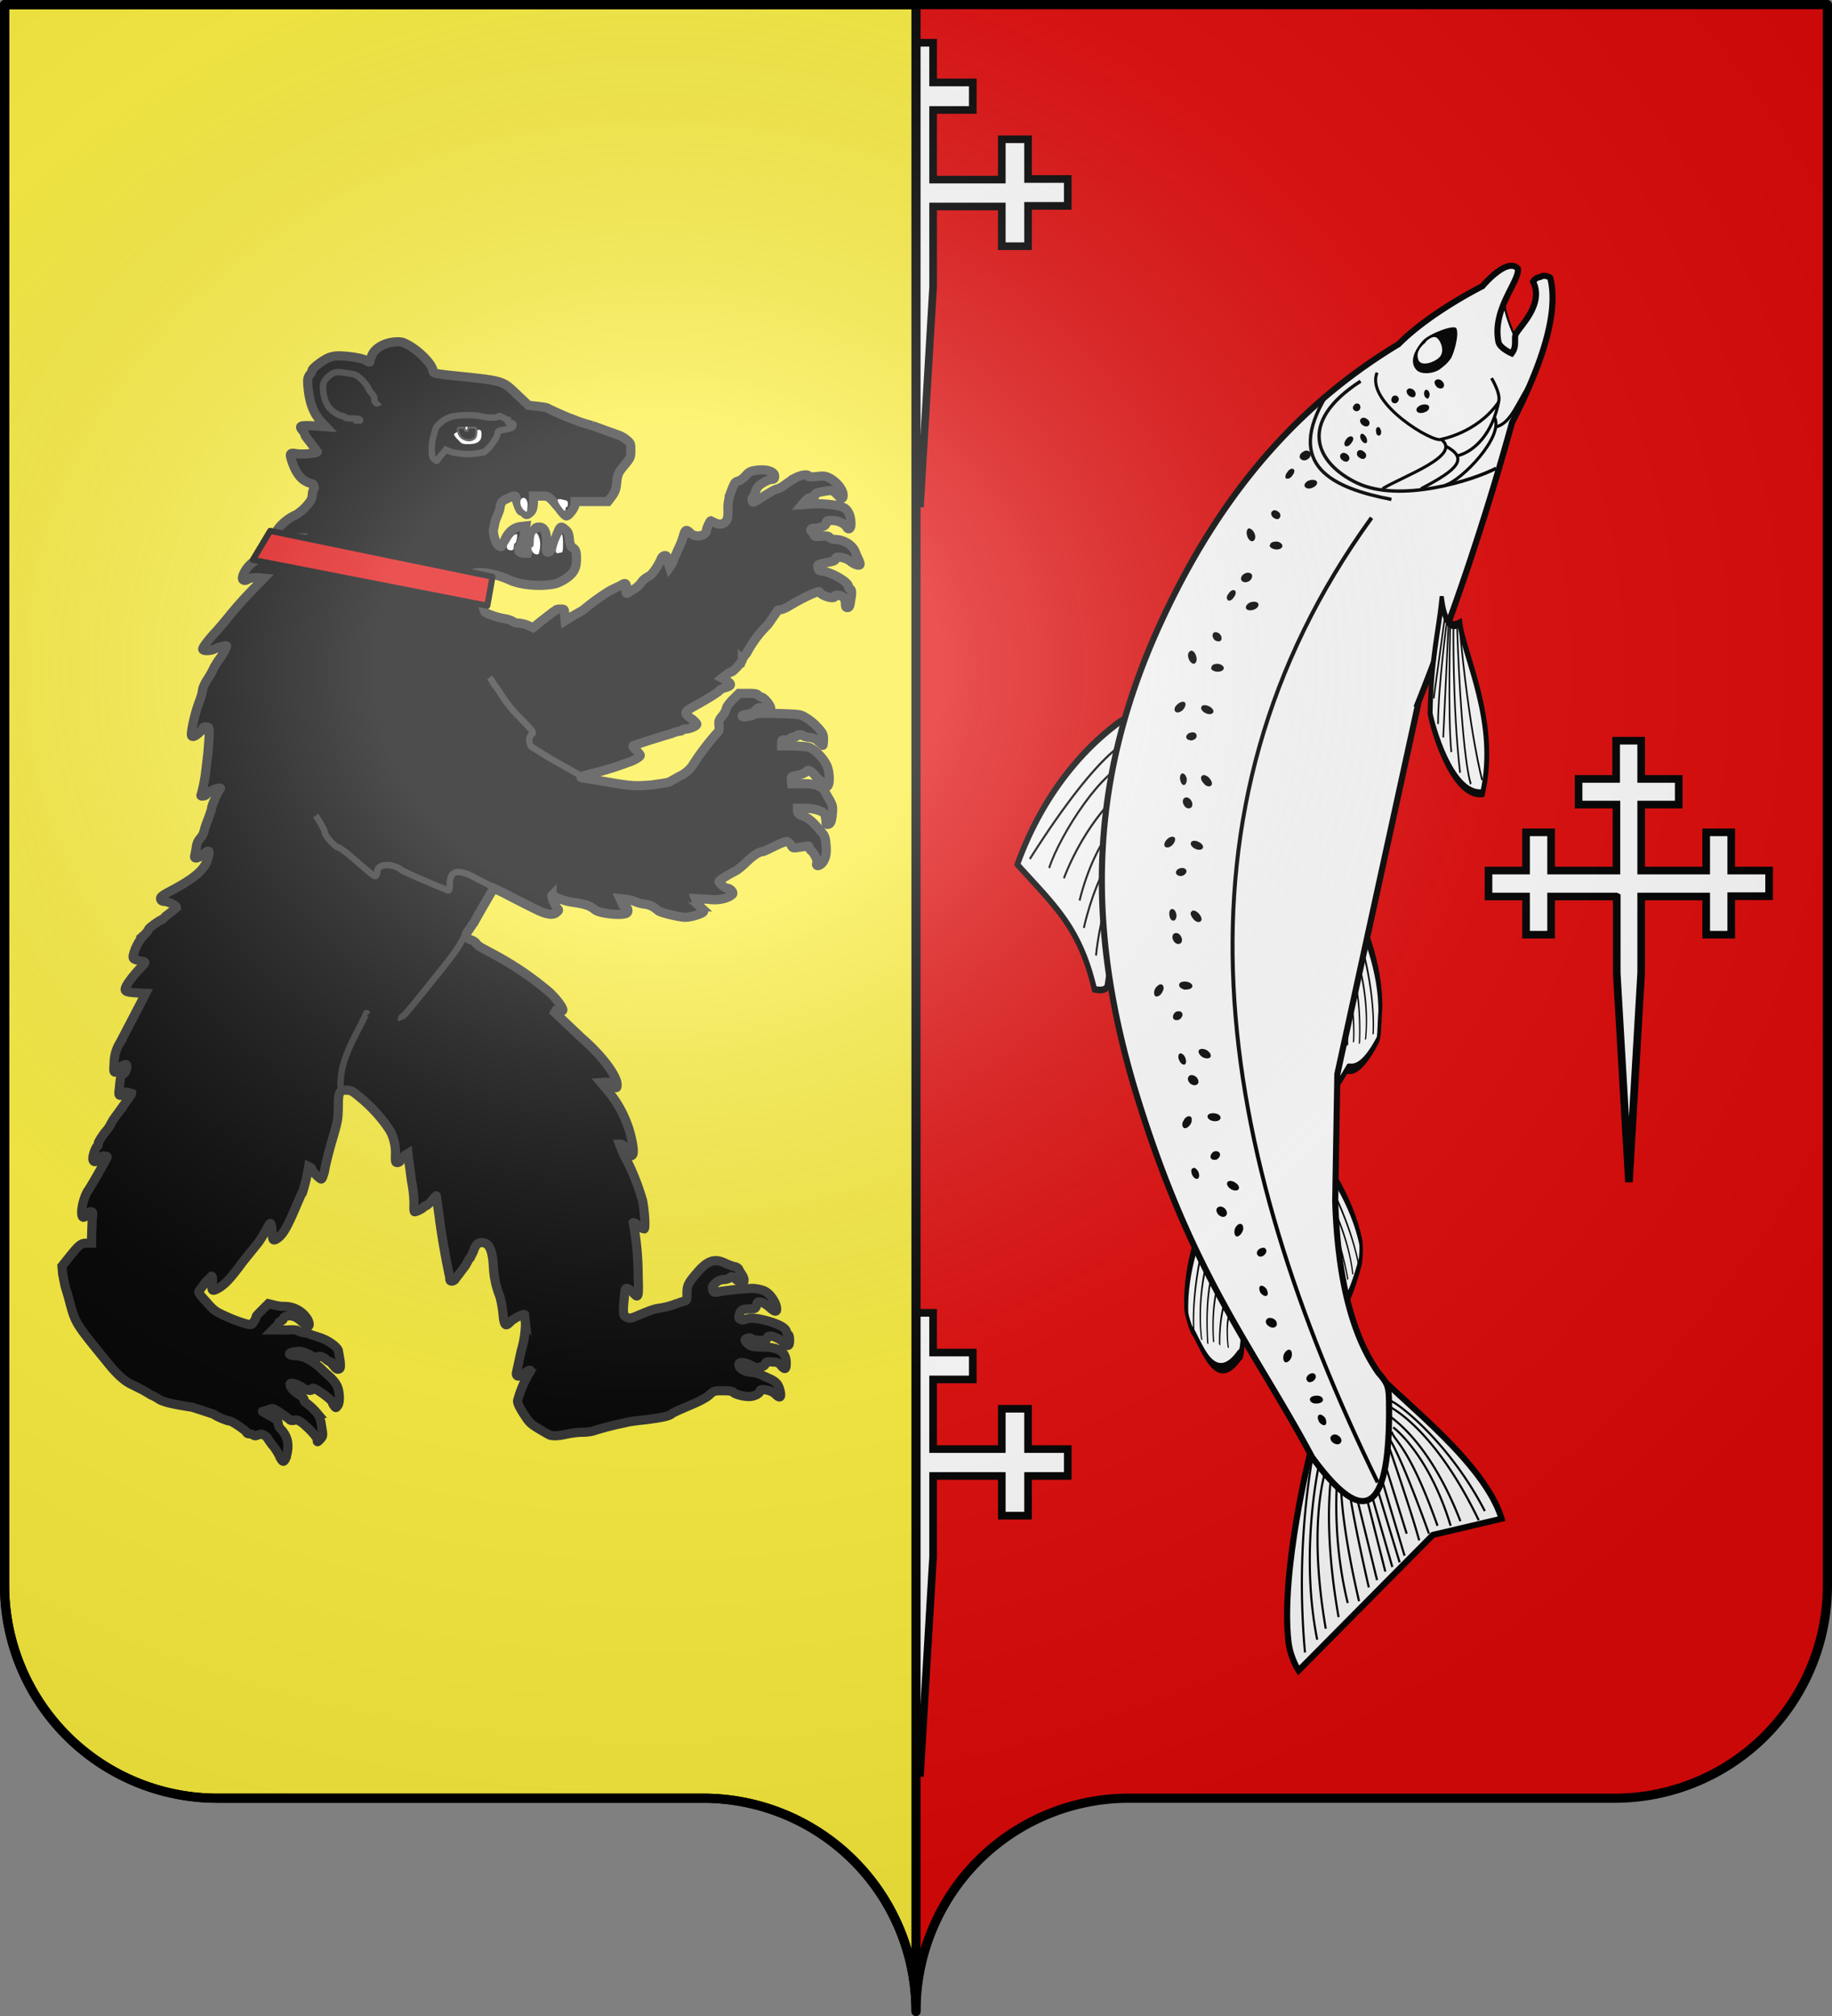
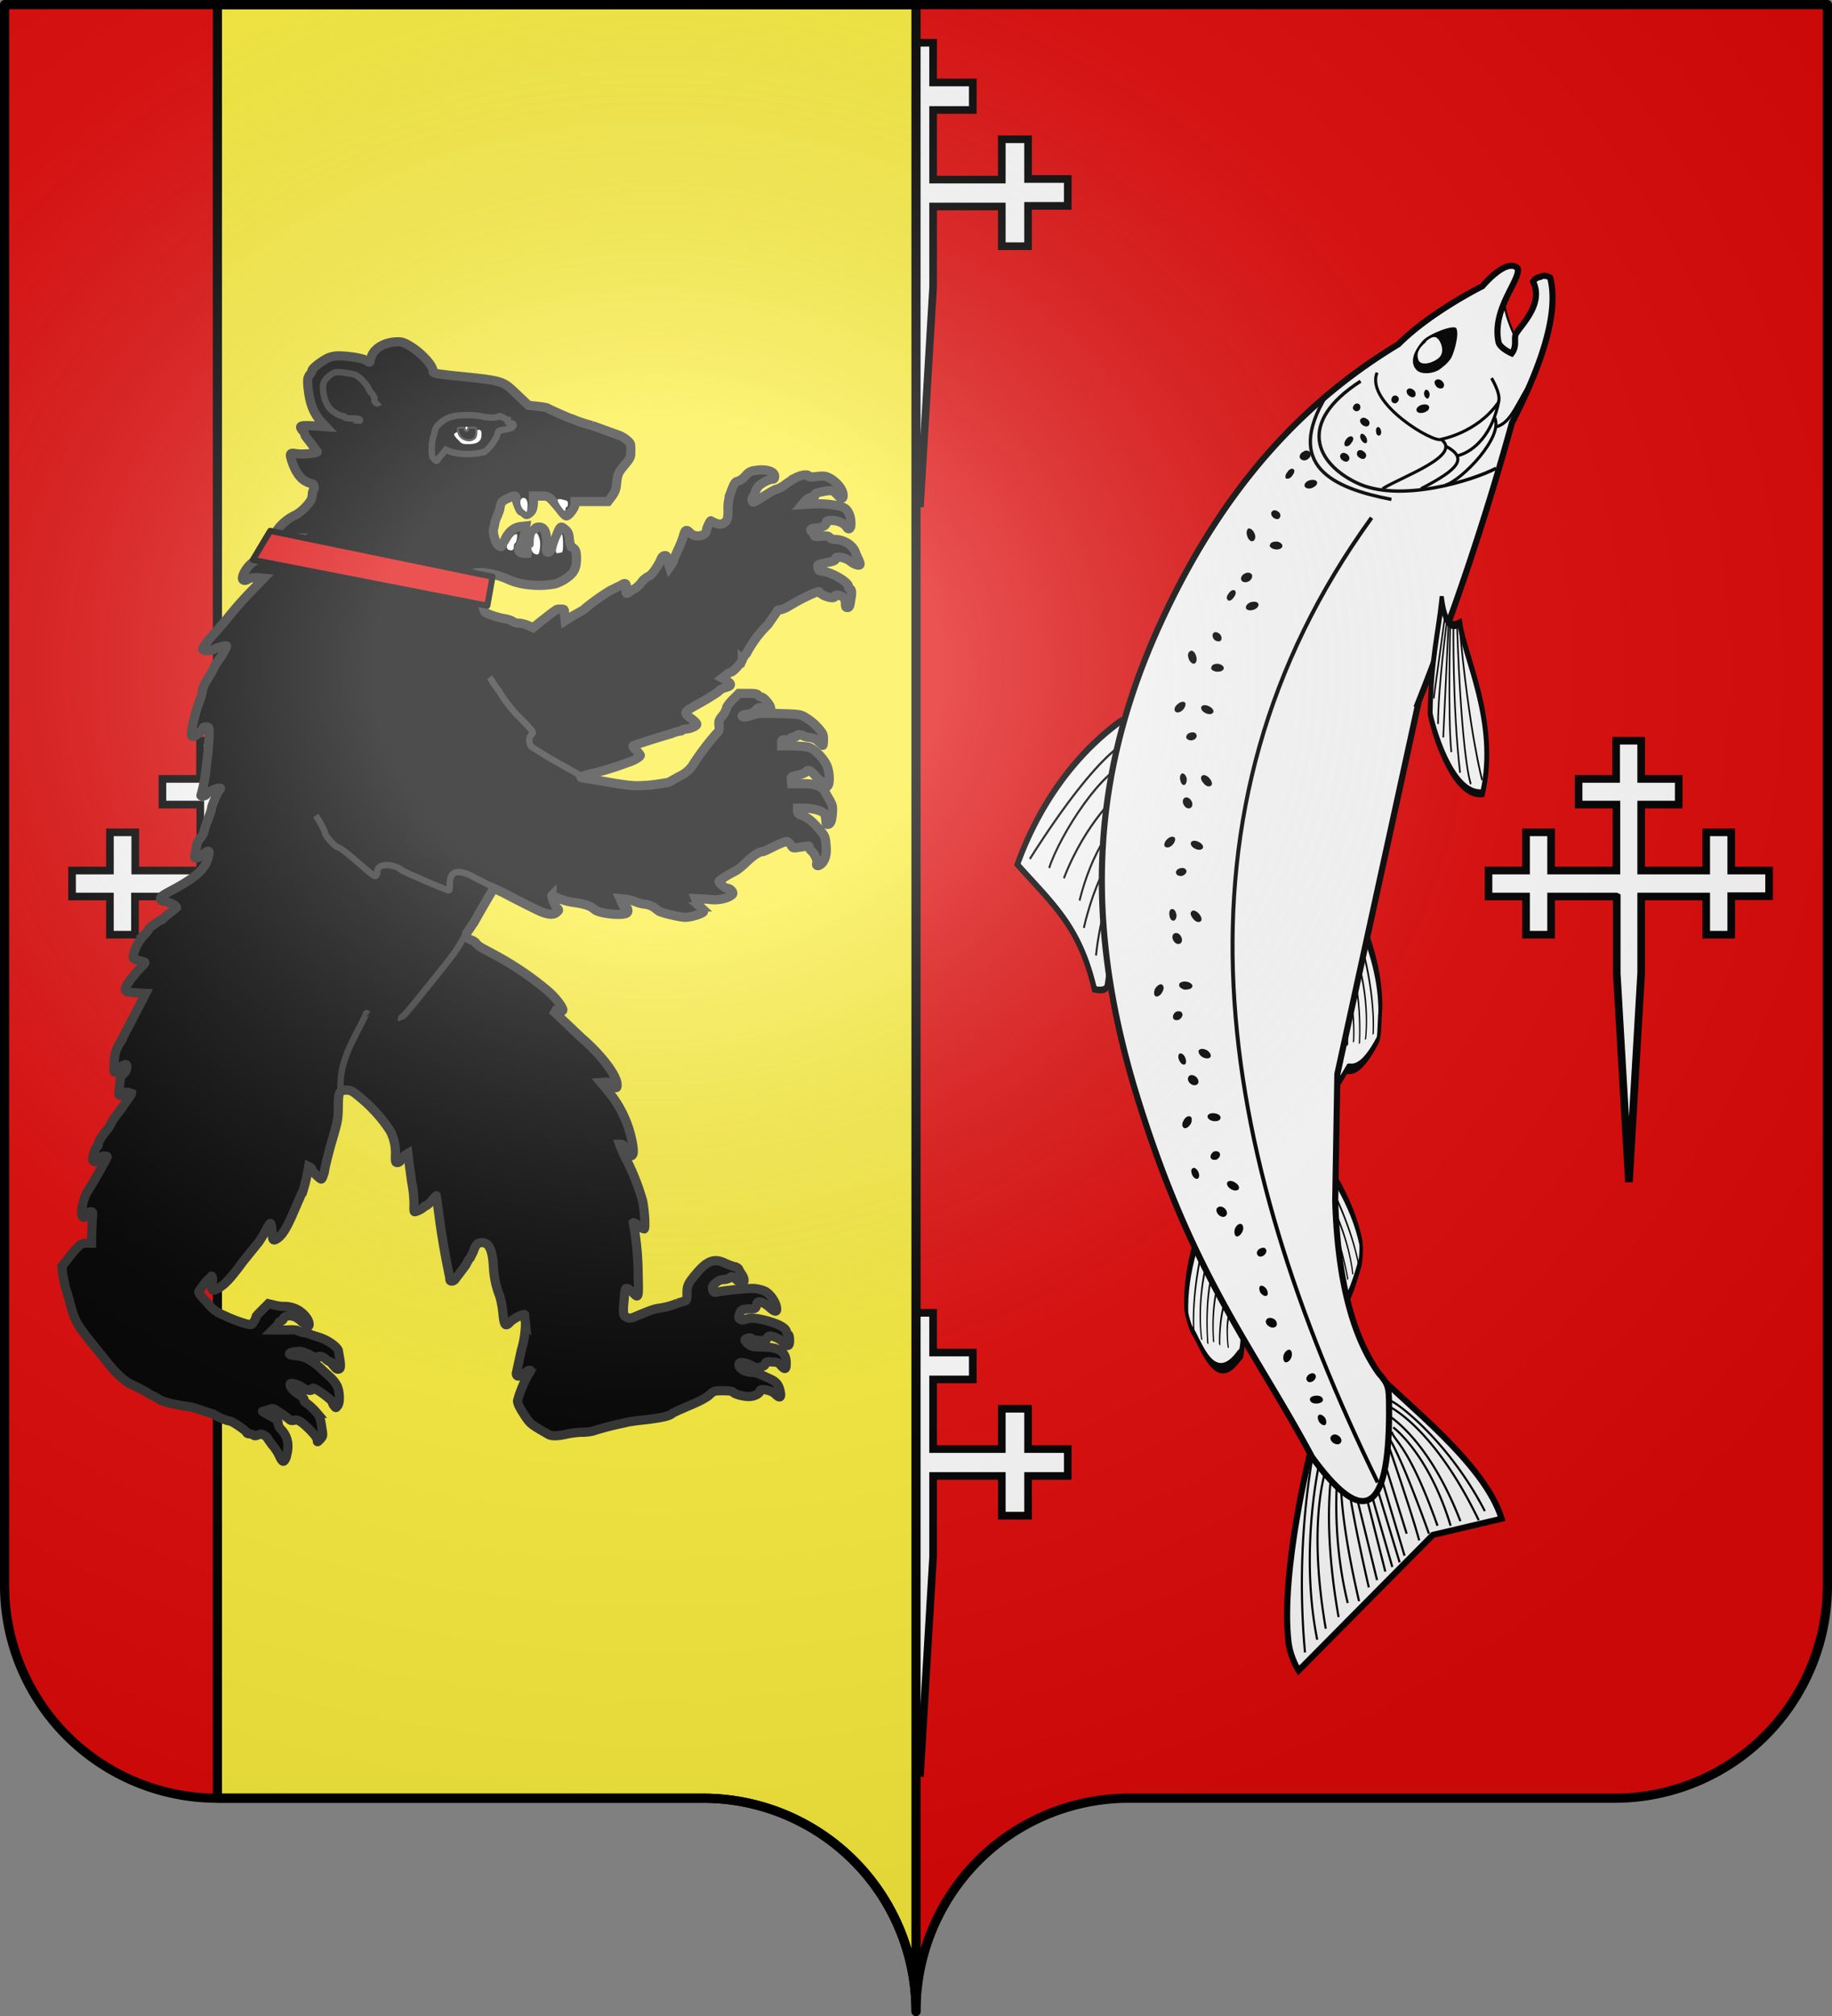
<svg xmlns="http://www.w3.org/2000/svg" xmlns:xlink="http://www.w3.org/1999/xlink" height="660" width="600">
  <rect width="100%" height="100%" fill="#808080" stroke="none" />
  <style>.B{fill:#fff}.C{fill-rule:evenodd}.D{fill:none}.E{stroke-width:3}.F{stroke:#000}.G{stroke-width:.7}.H{stroke-width:2}.I{stroke-width:1.1}.J{stroke-linejoin:round}</style>
  <defs>
    <radialGradient r="300" fy="200.4" fx="285.2" cy="200.4" cx="285.2" gradientTransform="matrix(1.551 0 0 1.35 -152.9 151.1)" id="A" gradientUnits="userSpaceOnUse">
      <stop offset="0" stop-color="#fff" stop-opacity=".3" />
      <stop offset=".2" stop-color="#fff" stop-opacity=".3" />
      <stop offset=".6" stop-color="#6b6b6b" stop-opacity=".1" />
      <stop offset="1" stop-opacity=".1" />
    </radialGradient>
    <path d="M0 0v1h.5L0 0z" transform="rotate(18 3.2 -.5)" />
    <path id="C" d="M1292.4 486c9.8 2.3 35.7 5.6 47.7-1 1.2-1.2 7-4 6.8-5.3-2.4-14.6-11.4-18.4-12.6-19.7-3.5-15-8.2-15.4-8.2-15.4-2.6-1.4-3.4 8-18.7 11.2" />
    <path id="D" d="M1303.3 480.4c27 2 35-7 35-7m-37.3 11.3c31.7 1 41-6.7 41-6.7m-37-2a46 46 0 0 0 30.4-6.2m-29 1.8c15 2.2 24.5-4.6 24.5-4.6m-22.2-1c10.8 1.7 19-2.5 19-2.5m-17.5-1.5c6.4 2 12.5-3.3 12.5-3.3m-11.3-2c4 1 8.3-2.6 8.3-2.6" />
    <path id="E" d="M1292.4 486c9.8 2.3 35.7 5.6 47.7-1 1.2-1.2 2-3.7 2-5-2.5-14.6-6.6-18.8-7.8-20-3.5-15-8.2-15.4-8.2-15.4-2.6-1.4-3.4 8-18.7 11.2" />
    <path id="F" d="M1292.4 486c9.8 2.3 35.7 5.6 47.7-1 1.2-1.2 2-3.7 2-5-2.4-6.2 3.7-19.5-24.7-28-2.7-1.4-2.8-.6-18 2.7" />
    <path id="G" d="M1303.3 480.4c27 2 35-7 35-7m-37.3 11.3c31.7 1 41-6.7 41-6.7m-37-2a46 46 0 0 0 30.4-6.2m-29 1.8c15 2.2 24.5-4.6 24.5-4.6m-22.2-1c10.8 1.7 19-2.5 19-2.5m-17.5-1.5c6.4 2 12.5-3.3 12.5-3.3" />
    <path id="H" d="M1175 511.4l-5-11a87 87 0 0 1-1.9-49.7c15-.6 24.5.5 37.8-9 .8.5 3.3 2 2.4 3.6l-15.6 29.6" />
    <path id="I" d="M1175.8 499.6s-6.3-6-5.6-45.2m8.8 40c-5.7-5.8-5.5-28.7-2.8-37.8m5 30s-3.6-13 .1-29m4.5 26.2s-3.6-11 2.7-27.4m1.3 21.4s-2.7-9.6 4-26m-.5 22s-1-10.2 7.7-25" />
    <path id="J" d="M1149.3 643.4c5.8-8.7.1-10.7-1-11.4 5.7-8 8.6-34.7 29.4-43.7 11.2 10.6 1.8 33 0 35.8-11.8 10.8-20.6 14-28.4 19.3z" />
    <path id="K" d="M1149.6 632.7c28.5-30.6 30-38.2 30-38.2m-28.6 39.3s18-16.6 29.7-33m-29 34.5s20.8-18.2 27.4-27m-27.2 29s17-10.3 25.5-18.3m-25.8 17.5l27-22.2m-26.6 24.4l21.3-12.8m-24.5 6c20.4-26.4 26.2-40.7 26.2-40.7" />
  </defs>
  <path d="M300 658.5a69.7 69.7 0 0169.6-69.8h159.2a69.7 69.7 0 0069.7-69.7V1.5H1.5V519a69.7 69.7 0 0069.6 69.7h159.2a69.7 69.7 0 0169.7 69.8z" fill="#e20909" />
  <g class="F">
    <path d="M529.3 293.5H508V306h-8.2v-12.5h-12.3V285h12.3v-12.5h8.2V285h21.4v-21.6H517V255h12.3v-12.5h8.2V255h12.3v8.4h-12.3V285h21.3v-12.5h8.2V285h12.4v8.4H567V306h-8.2v-12.5h-21.3v25l-4 68.5-4-68.4v-25zm-463.8 0H44.2V306H36v-12.5H23.6V285H36v-12.5h8.3V285h21.3v-21.6H53.2V255h12.3v-12.5h8.2V255H86v8.4H73.7V285H95v-12.5h8.2V285h12.3v8.4h-12.3V306H95v-12.5H73.7v25l-4 68.5-4.2-68.4v-25zm231.7-226h-22.5v13.2H266V67.5h-13v-8.8h13v-13h8.6v13H297V36h-13v-8.8h13V14h8.6v13h13v9h-13v22.8h22.5V45.6h8.6v13h13v8.8h-13v13.2h-8.6v-13h-22.5V94l-4.3 72-4.3-72V67.5zm0 415.7h-22.5v13H266v-13h-13v-8.8h13v-13.2h8.6v13.2H297v-22.8h-13v-8.8h13v-13h8.6v13h13v8.8h-13v22.8h22.5v-13.2h8.6v13.2h13v8.8h-13v13h-8.6v-13h-22.5v26.4l-4.3 72-4.3-72v-26.4z" stroke-width="2.5" class="B" />
    <g class="D">
      <g transform="matrix(-.19 .68 -.39 -.92 594.7 -134.2)">
        <use xlink:href="#C" class="B C E" />
        <use xlink:href="#D" />
      </g>
      <g transform="matrix(-.33 .63 -.18 -.98 686.8 38)">
        <use xlink:href="#E" class="B C E" />
        <use xlink:href="#D" />
      </g>
      <g transform="matrix(.17 .69 .41 -.91 -212.2 -54)">
        <use xlink:href="#F" class="B C E" />
        <use xlink:href="#G" />
      </g>
      <g transform="matrix(-.82 .85 -.64 -.97 1516.1 -272.7)">
        <use xlink:href="#H" stroke-width="1.7" class="B C" />
        <use xlink:href="#I" stroke-width=".6" />
      </g>
    </g>
    <path d="M110.2 99c.3 2.8-2.5 9.4-3.5 11.5-.4 1-1.5 3-1.7 5.2s9 4.7 13.2-13.7" class="B C G" />
    <g class="D">
      <path d="M173.7 474.8s10 39.6 7.3 62.8c-.6 5.2-3.3 9.3-3.3 9.3a615.5 615.5 0 0 0-44-44.4l-22.5-5.3c5.6-18.3 32-38 41-47.7l2.7 34z" class="B C H" />
      <g class="G">
        <path d="M173 476c3.2 20.8 5.2 46 2.6 65m-5-63.5s7 29.3 1 59.3m-3.6-58s7.3 16.5.8 54.4m-5.2-54s2.2 10.8-5.7 45m8.5-44.8s4 17-1.8 50m0-50.3s3 21.3-3 45.7m-.3-45.5l-9.3 38m10-37.8s.5 6-7.3 40.2m-7-60.4c3.2-4.2-17.6 9.4-31 35.4m33.2-35c0-.4-15.5 5.5-31.2 38m28.5-29c-.7 3-5.6 4.3-15 30.8m18-37.3s-14.2 6.6-25.5 35.8m22-30.7s-11.6 8.5-18.8 32.2m21-28.2L138 504m10-33.6S145 474 135 501.8m16-28l-8.7 28m16-23.2l-9 35.6m5.8-37.7L144.8 511m12.4-33.4L147 513m6.2-38L143 509.4m25.7-51c-.3.5-.7.7-1 .6-.4-.2-.5-.8-.3-1.3.3-.5.8-.7 1-.5.4.1.5.7.3 1.2z" />
        <path d="M168.5 463c-.5.7-1.3.3-2-1-.5-1-.5-2.7 0-3.4s1.3-.3 2 1c.5 1.2.5 2.7 0 3.4z" />
      </g>
    </g>
    <path d="M138.5 230.3c10.3 40.3 23.8 85 26.5 121.3 1 13.5.5 27 .7 41.6-.8 25.4-5.5 44-14.2 56.3-3 3.4-3.3 4.6-3.4 8.8-.7 39 8.8 41.3 25.2 18.7 19.6-36.6 39.7-59.6 58.2-121 16.6-56 14-104-9.5-154-20.2-43.2-46.3-70.8-77-89.3a121.5 121.5 0 0 0-27.5-19s-8-9.6-11.6-5.8c-.8 4 8.6 13.3 6.3 24.2-.6 2-4.3 3.6-4.3 3.6-1.8-2.3-.7-4.8-1.3-6.2-1.3-2.7-9.4-9.8-5.7-17.3-.8-1.4-2.3-1.5-2.3-1.5-1.5-1-3.3.2-3.3.2-3 11.6 3 29 12.5 47.5a911 911 0 0 0 30.8 91.9z" class="B H" />
    <g class="D">
      <g transform="matrix(.46 .81 .49 -.73 -706.7 -264.8)">
        <use xlink:href="#J" stroke-width="2.4" class="B" />
        <use xlink:href="#K" stroke-width=".8" />
      </g>
-       <path d="M157.4 124.8c21.2 13.7 14.4 27 1.2 33.3-14 6.7-38-.8-45.6-4.8" class="I" />
      <path d="M152 122c4 10-19 23.4-21 21.8 0 0-11.5-2-18.5-11.7-1.7-2.2 2-8.3 2-8.3m35.5 36.3c-6.4-4-26.7-11-19-16.3m6.4 16.3c-12.5-6.5-15.5-10-8-14m-16-9.5c-3.5 6.2 10.7 20.8 16 22.3m-17.5-27.6c2 10.7 8 16.6 13.5 18m-25.5-26.6c6.2 9.2 7.6 15.7 13 17.2" stroke-width="1" />
      <path d="M147.3 163.5c19.2-3.7 35.2-11 21.3-34" class="I" />
    </g>
  </g>
  <path d="M177.2 150c-.4.7-1.5 1-2.4.4-1-.6-1.3-1.6-1-2.2.5-.7 1.5-1 2.4-.3 1 .5 1.4 1.5 1 2.2zm4.5 6.6c-.5.3-1.4 0-2-1-.7-.8-.8-1.8-.3-2 .5-.4 1.4 0 2 1 .7.8.8 1.8.3 2.2zm-6 2.6c-.3.7-1.4 1-2.5.5-1.2-.5-1.8-1.3-1.5-2 .3-.6 1.4-.8 2.6-.4 1 .4 1.7 1.2 1.4 2zm10.8 8.3c.4.6.1 1.5-.6 2-.8.6-1.7.6-2 0-.5-.6-.2-1.6.5-2 .8-.6 1.7-.6 2 0zm.7 11c0 .7-1 1.3-2.2 1.4-1.2 0-2-.5-2-1.2 0-.7 1-1.4 2-1.4 1.2 0 2.2.5 2 1.2zm6.7-5.6c-.8 0-1.6.8-2 2-.3 1 0 2 .8 2.2.7.1 1.5-.7 1.8-2 .3-1 0-2.2-.8-2.3zm-35.6-25.2c.4.6.2 1.6-.6 2-.7.6-1.7.6-2 0-.5-.6-.2-1.5.6-2 .7-.6 1.6-.6 2 0zm4-1.8c-.5.3-1.4 0-2-1-.7-.8-.8-1.7-.3-2 .5-.4 1.4 0 2 .8.7 1 .8 1.8.3 2.2zm-5-8.8c.4.6 0 1.5-.7 2s-1.7.6-2 0c-.5-.6-.2-1.6.6-2 .7-.6 1.7-.6 2 0zm-5.5 2.6c-.6-.1-1 .4-1.2 1.2s.1 1.5.6 1.6 1-.4 1-1.2c.2-.8-.1-1.5-.6-1.6zm5 2.2c-.5 0-1.2.7-1.5 1.5-.3 1-.1 1.6.4 1.6.6 0 1.2-.6 1.6-1.5.3-.8 0-1.6-.4-1.6zm7 6.7c.4.6.2 1.5-.6 2-.7.6-1.7.6-2 0-.5-.6-.2-1.5.5-2 .8-.6 1.7-.6 2 0zm-4.3-16c.5.6.4 1.3-.2 1.7-.5.4-1.3.3-1.7-.3s-.3-1.4.2-1.8c.6-.4 1.3-.2 1.7.4zM147 130c.5.6.4 1.4-.1 1.8-.6.4-1.3.3-1.7-.3-.5-.6-.4-1.4.2-1.8.5-.4 1.3-.2 1.7.3zm-14-5.4c.4.6 0 1.6-.7 2.2-.7.5-1.7.5-2 0-.5-.6-.2-1.6.6-2.2.7-.6 1.7-.5 2 0zm6 10c-.3.6-1.4.8-2.5.4-1.2-.4-1.8-1.2-1.5-2 .3-.6 1.4-.8 2.6-.4 1 .4 1.8 1.2 1.4 2zm-3-7c-.5-.1-1 .4-1.2 1.2-.1.8.2 1.5.6 1.7.5 0 1-.5 1.2-1.3.1-.8-.2-1.5-.6-1.6zm6.2 0c.3.6 0 1.5-.7 2-.8.6-1.7.6-2 0s-.1-1.5.6-2c.8-.6 1.7-.6 2 0z" />
  <g class="C">
    <path d="M126 107.6c-1 2 1 8.8 2 10 1 1.4 2 2.2 3.6 3.4 2.4 1.5 6 1.6 7.4.2 2-2 1.8-5.3-2-9.7-2-2.2-10.2-5.4-11-4z" />
    <path d="M136 111.8c-1.7-1.5-3-2-4-.8-1 1-2.2 4.2-.4 6 1.7 1.7 5.8 3 6.8 1 .7-1.7.5-3.6-2.4-6z" class="B" />
  </g>
  <path d="M196.4 190c-.4.7-1.5.8-2.4.3s-1.3-1.5-1-2.2c.5-.7 1.5-.8 2.4-.3 1 .5 1.4 1.5 1 2.2zm4.5 6.5c-.5.4-1.4 0-2-1-.7-.8-.8-1.8-.3-2.2.5-.3 1.4 0 2 1 .7.8.8 1.8.3 2zm-6 2.7c-.3.6-1.4.8-2.5.4-1.2-.4-1.8-1.3-1.5-2 .3-.6 1.4-.8 2.6-.4 1 .4 1.7 1.3 1.4 2zm10.8 8.2c.4.6.1 1.6-.6 2.2-.8.5-1.7.5-2 0-.4-.7-.1-1.6.6-2.2.8-.6 1.7-.6 2 0zm.7 11.2c0 .7-1 1.3-2.2 1.3s-2-.5-2-1.2c0-.7 1-1.3 2-1.4 1.2 0 2.2.5 2 1.3zm6.6-5.6c-.7-.1-1.5.7-1.8 2-.3 1 0 2.2.8 2.3.7 0 1.5-.8 1.8-2 .3-1 0-2-.8-2.2zm5.4 92.6c-.7-.4-1.7 0-2.2 1-.5.8-.4 2 .3 2.3.7.4 1.7 0 2.2-1 .5-.8.4-2-.3-2.3zm.7-8c-.7 0-1.2.8-1.4 1.8-.1 1 .3 2 1 2s1.2-.7 1.3-1.8c.2-1-.2-2-.8-2zm-6.4.7c-.6-.5-1.7 0-2.5 1s-1 2-.3 2.4c.6.4 1.7 0 2.4-1 .8-1 1-2 .4-2.3zm5.2-12.6c0-.7-.7-1.4-1.7-1.5-1-.2-1.7.3-1.8 1 0 .7.7 1.4 1.7 1.6 1 0 1.7-.4 1.7-1zm-5-10c-.4-.6-1.6-.6-2.6 0-1 .5-1.6 1.4-1.2 2s1.5.7 2.6.1c1-.5 1.6-1.5 1.2-2zm8.5 1.5c-.6.5-1.7.2-2.5-.7s-1-2-.5-2.4c.6-.4 1.7-.1 2.5.8.8.8 1 2 .5 2.3zm-6.4-16c-.7-.4-1.6 0-2.2 1-.5.8-.4 2 .3 2.3.7.4 1.7 0 2.2-1 .5-.8.4-2-.3-2.3zm.7-8c-.6 0-1.2.8-1.4 1.8 0 1 .3 2 1 2 .5 0 1-.7 1.2-1.8.2-1-.2-2-.8-2zm-6.4.7c-.6-.4-1.7 0-2.5 1s-1 2-.3 2.4 1.7 0 2.4-1c.8-.8 1-2 .4-2.3zm5.2-12.6c0-.7-.7-1.4-1.7-1.5-1-.2-1.7.3-1.7 1-.1.8.6 1.4 1.6 1.6 1 0 1.7-.4 1.8-1zm-5-10c-.4-.6-1.6-.6-2.6 0-1 .5-1.6 1.4-1.2 2s1.5.7 2.6.1c1-.5 1.6-1.5 1.2-2zm8.5 1.5c-.5.5-1.7.2-2.5-.7s-1-2-.5-2.4c.6-.4 1.7 0 2.5.8 1 .8 1 2 .5 2.3zm-13.7 162.4c-.6-.6-1.6-.5-2.4.2-.8.8-1 1.8-.4 2.4.5.6 1.6.5 2.4-.3.7-.7 1-1.8.4-2.3zm8-13c-.5-.3-1.3.3-1.8 1.3-.4 1-.3 2 .3 2.2s1.4-.4 1.8-1.4.3-2-.3-2zM201 387c-.5-.6-1.6-.5-2.6.2-1 .6-1.5 1.6-1 2.2.4.5 1.6.5 2.6-.2s1.4-1.6 1-2.2zm5.5-8c.2-.7-.3-1.5-1-2-1-.3-1.8 0-2 .6-.3.7.2 1.5 1 2 1 .3 1.8 0 2-.6zm1-13.7c-.2-.7-1.3-1-2.5-.8s-2 1-1.7 1.7c.2.7 1.3 1 2.4.8 1.2-.2 2-1 1.8-1.7zm7.7 4c-.6.3-1.6-.4-2.2-1.4-.5-1-.4-2.2.2-2.4.7-.3 1.7.3 2.2 1.4.6 1 .5 2-.2 2.4zm-1.6-17c-.5-.6-1.6-.4-2.4.3-.7.7-1 1.8-.4 2.3.6.6 1.6.5 2.4-.2s1-1.8.4-2.4zm3-7.4c-.6-.2-1.4.4-1.8 1.4s-.3 2 .2 2.2c.6.2 1.4-.4 1.8-1.4.5-1 .3-2-.2-2.2zm-6.4-1.2c-.4-.5-1.6-.4-2.6.2-1 .7-1.4 1.7-1 2.2.5.6 1.7.5 2.7-.1 1-.7 1.4-1.7 1-2.3zm8.6-10.5c.2-.7-.3-1.6-1-2-1-.3-1.8-.1-2 .6-.3.6.2 1.5 1 2 1 .4 1.8.1 2-.5zm-2-11c-.2-.7-1.4-1-2.5-.8-1.2.2-2 1-1.8 1.6.2.7 1.3 1 2.5 1 1.2-.3 2-1 1.8-1.7zm7.7 4c-.7.2-1.7-.4-2.2-1.5-.6-1-.5-2 .2-2.4.6-.3 1.6.4 2.2 1.4.5 1 .4 2.2-.2 2.5zM167 470.2c-.4-.7-1.5-.8-2.3-.2-1 .6-1.3 1.7-.8 2.3.4.7 1.5.7 2.4.1s1.2-1.6.8-2.2zm4-7c-.5-.3-1.4.2-2 1-.5 1-.5 2 0 2.3s1.4-.2 2-1c.5-1 .6-2 0-2.3zm4-11.3c.4-.6 0-1.5-.8-2s-1.7-.4-2 .2c-.4.6 0 1.5.7 2 .8.6 1.8.5 2-.1zm-1 6.2c0-.7-1-1.2-2.3-1.2s-2 .7-2 1.4 1 1.2 2.3 1.2 2-.7 2-1.4zM182 446c-.7.1-1.6-.6-2-1.8-.3-1 0-2.2.6-2.3.7-.2 1.6.6 2 1.7.3 1.2 0 2.2-.6 2.4zm6.2-14c-.4-.7-1.5-.7-2.4-.2-1 .6-1.2 1.7-.8 2.3.5.7 1.6.7 2.4.1 1-.6 1.3-1.6.8-2.2zm2-11c-.5-.3-1.4.2-2 1-.5 1-.6 2 0 2.2.5.3 1.4-.2 2-1 .5-1 .5-2 0-2.2zm1-10.2c.4-.7 0-1.6-.8-2s-1.7-.5-2 .2c-.4.6 0 1.5.7 2 .8.6 1.7.5 2-.1zm6.8-6c-.6.1-1.5-.6-2-1.8-.4-1-.1-2.2.6-2.3.7-.2 1.6.6 2 1.7.3 1.2 0 2.2-.6 2.4z" />
  <g class="F">
    <g class="D">
      <path d="M153.8 169.5c70 96.6 51.2 207-2 315.8" stroke-width="1.3" />
      <g transform="matrix(.19 .68 .39 -.92 8.3 -134.2)">
        <use xlink:href="#C" class="B C E" />
        <use xlink:href="#D" />
      </g>
      <g transform="matrix(.33 .63 .18 -.98 -83.8 38)">
        <use xlink:href="#E" class="B C E" />
        <use xlink:href="#D" />
      </g>
      <g transform="matrix(-.17 .69 -.41 -.91 815.2 -54)">
        <use xlink:href="#F" class="B C E" />
        <use xlink:href="#G" />
      </g>
      <g transform="matrix(.82 .85 .64 -.97 -913.1 -272.7)">
        <use xlink:href="#H" stroke-width="1.7" class="B C" />
        <use xlink:href="#I" stroke-width=".6" />
      </g>
    </g>
    <path d="M492.8 99c-.3 2.8 2.5 9.4 3.5 11.5.4 1 1.5 3 1.7 5.2s-9 4.7-13.2-13.7" class="B C G" />
    <g class="D">
      <path d="M429.3 474.8s-10 39.6-7.3 62.8c.6 5.2 3.3 9.3 3.3 9.3l44-44.4 22.5-5.3c-5.6-18.3-32-38-41-47.7l-2.7 34z" class="B C H" />
      <g class="G">
        <path d="M430 476a250.6 250.6 0 0 0-2.6 65m5-63.5s-7 29.3-1 59.3m3.6-58s-7.3 16.5-.8 54.4m5.2-54s-2.2 10.8 5.7 45m-8.5-44.8s-4 17 1.8 50m0-50.3s-3 21.3 3 45.7m.3-45.5l9.3 38m-10-37.8s-.5 6 7.3 40.2m7-60.4c-3.2-4.2 17.6 9.4 31 35.4m-33.2-35c0-.4 15.5 5.5 31.2 38m-28.5-29c.7 3 5.6 4.3 15 30.8m-18-37.3s14.2 6.6 25.5 35.8m-22-30.7s11.6 8.5 18.8 32.2m-21-28.2s8 23 10.7 33m-10-33.6s3.2 3.6 13.2 31.4m-16-28l8.7 28m-16-23.2l9 35.6m-5.8-37.7l10.5 34.7m-12.4-33.4L456 513m-6.2-38l10.2 34.3m-25.7-51c.3.5.7.7 1 .6.4-.2.5-.8.3-1.3-.3-.5-.8-.7-1-.5-.4.1-.5.7-.3 1.2z" />
        <path d="M434.5 463c.5.7 1.3.3 2-1 .5-1 .5-2.7 0-3.4s-1.3-.3-2 1c-.5 1.2-.5 2.7 0 3.4z" />
      </g>
    </g>
    <path d="M464.5 230.3L438 351.6l-.7 41.6c.8 25.4 5.5 44 14.2 56.3 3 3.4 3.3 4.6 3.4 8.8.7 39-8.8 41.3-25.2 18.7-19.6-36.6-39.7-59.6-58.2-121-16.6-56-14-104 9.5-154 20.2-43.2 46.3-70.8 77-89.3 10.4-10.5 27.5-19 27.5-19s8-9.6 11.6-5.8c.8 4-8.6 13.3-6.3 24.2.6 2 4.3 3.6 4.3 3.6 1.8-2.3.7-4.8 1.3-6.2 1.3-2.7 9.4-9.8 5.7-17.3.8-1.4 2.3-1.5 2.3-1.5 1.5-1 3.3.2 3.3.2 3 11.6-3 29-12.5 47.5a891 891 0 0 1-30.8 91.9z" class="B H" />
    <g class="D">
      <g transform="matrix(-.46 .81 -.48 -.73 1309.7 -264.8)">
        <use xlink:href="#J" stroke-width="2.4" class="B" />
        <use xlink:href="#K" stroke-width=".8" />
      </g>
      <path d="M445.6 124.8c-21.2 13.7-14.4 27-1.2 33.3 14 6.7 38-.8 45.6-4.8" class="I" />
      <path d="M451 122c-4 10 19 23.4 21 21.8 0 0 11.5-2 18.5-11.7 1.7-2.2-2-8.3-2-8.3M452.8 160c6.4-4 26.7-11 19-16.3m-6.4 16.3c12.5-6.5 15.5-10 8-14m16-9.5c3.5 6.2-10.7 20.8-16 22.3m17.5-27.6c-2 10.7-8 16.6-13.5 18m25.5-26.6c-6.2 9.2-7.6 15.7-13 17.2" stroke-width="1" />
      <path d="M455.7 163.5c-19.2-3.7-35.2-11-21.3-34" class="I" />
    </g>
  </g>
  <path d="M425.8 150c.4.7 1.5 1 2.4.4 1-.6 1.3-1.6 1-2.2-.5-.7-1.5-1-2.4-.3-1 .5-1.4 1.5-1 2.2zm-4.5 6.6c.5.3 1.4 0 2-1 .7-.8.8-1.8.3-2-.5-.4-1.4 0-2 1-.7.8-.8 1.8-.3 2.2zm6 2.6c.3.7 1.4 1 2.5.5 1.2-.5 1.8-1.3 1.5-2-.3-.6-1.4-.8-2.6-.4-1 .4-1.7 1.2-1.4 2zm-10.8 8.3c-.4.6-.1 1.5.6 2 .8.6 1.7.6 2 0 .5-.6.2-1.6-.5-2-.8-.6-1.7-.6-2 0zm-.7 11c0 .7 1 1.3 2.2 1.4 1.2 0 2-.5 2-1.2 0-.7-1-1.4-2-1.4-1.2 0-2.2.5-2 1.2zM409 173c.8 0 1.6.8 2 2 .3 1 0 2-.8 2.2-.7.1-1.5-.7-1.8-2-.3-1 0-2.2.8-2.3zm35.6-25.2c-.4.6-.2 1.6.6 2 .7.6 1.7.6 2 0 .5-.6.2-1.5-.6-2-.7-.6-1.6-.6-2 0zm-4-1.8c.5.3 1.4 0 2-1 .7-.8.8-1.7.3-2-.5-.4-1.4 0-2 .8-.7 1-.8 1.8-.3 2.2zm5-8.8c-.4.6 0 1.5.7 2s1.7.6 2 0c.5-.6.2-1.6-.6-2-.7-.6-1.7-.6-2 0zm5.5 2.6c.6-.1 1 .4 1.2 1.2s-.1 1.5-.6 1.6-1-.4-1-1.2c-.2-.8.1-1.5.6-1.6zm-5 2.2c.5 0 1.2.7 1.5 1.5.3 1 .1 1.6-.4 1.6-.6 0-1.2-.6-1.6-1.5-.3-.8 0-1.6.4-1.6zm-7 6.7c-.4.6-.2 1.5.6 2 .7.6 1.7.6 2 0 .5-.6.2-1.5-.5-2-.8-.6-1.7-.6-2 0zm4.3-16c-.5.6-.4 1.3.2 1.7.5.4 1.3.3 1.7-.3s.3-1.4-.2-1.8c-.6-.4-1.3-.2-1.7.4zM456 130c-.5.6-.4 1.4.1 1.8.6.4 1.3.3 1.7-.3.5-.6.4-1.4-.2-1.8-.5-.4-1.3-.2-1.7.3zm14-5.4c-.4.6 0 1.6.7 2.2.7.5 1.7.5 2 0 .5-.6.2-1.6-.6-2.2-.7-.6-1.7-.5-2 0zm-6 10c.3.6 1.4.8 2.5.4 1.2-.4 1.8-1.2 1.5-2-.3-.6-1.4-.8-2.6-.4-1 .4-1.8 1.2-1.4 2zm3-7c.5-.1 1 .4 1.2 1.2.1.8-.2 1.5-.6 1.7-.5 0-1-.5-1.2-1.3-.1-.8.2-1.5.6-1.6zm-6.2 0c-.3.6 0 1.5.7 2 .8.6 1.7.6 2 0s.1-1.5-.6-2c-.8-.6-1.7-.6-2 0z" />
  <g class="C">
    <path d="M477 107.6c1 2-1 8.8-2 10-1 1.4-2 2.2-3.6 3.4-2.4 1.5-6 1.6-7.4.2-2-2-1.8-5.3 2-9.7 2-2.2 10.2-5.4 11-4z" />
    <path d="M467 111.8c1.7-1.5 3-2 4-.8 1 1 2.2 4.2.4 6-1.7 1.7-5.8 3-6.8 1-.7-1.7-.5-3.6 2.4-6z" class="B" />
  </g>
  <path d="M406.6 190c.4.7 1.5.8 2.4.3s1.3-1.5 1-2.2c-.5-.7-1.5-.8-2.4-.3-1 .5-1.4 1.5-1 2.2zm-4.5 6.5c.5.4 1.4 0 2-1 .7-.8.8-1.8.3-2.2-.5-.3-1.4 0-2 1-.7.8-.8 1.8-.3 2zm6 2.7c.3.6 1.4.8 2.5.4 1.2-.4 1.8-1.3 1.5-2-.3-.6-1.4-.8-2.6-.4-1 .4-1.7 1.3-1.4 2zm-10.8 8.2c-.4.6-.1 1.6.6 2.2.8.5 1.7.5 2 0 .4-.7.1-1.6-.6-2.2-.8-.6-1.7-.6-2 0zm-.7 11.2c0 .7 1 1.3 2.2 1.3s2-.5 2-1.2c0-.7-1-1.3-2-1.4-1.2 0-2.2.5-2 1.3zM390 213c.7-.1 1.5.7 1.8 2 .3 1 0 2.2-.8 2.3-.7 0-1.5-.8-1.8-2-.3-1 0-2 .8-2.2zm-5.4 92.6c.7-.4 1.7 0 2.2 1 .5.8.4 2-.3 2.3-.7.4-1.7 0-2.2-1-.5-.8-.4-2 .3-2.3zm-.7-8c.7 0 1.2.8 1.4 1.8.1 1-.3 2-1 2s-1.2-.7-1.3-1.8c-.2-1 .2-2 .8-2zm6.4.7c.6-.5 1.7 0 2.5 1s1 2 .3 2.4c-.6.4-1.7 0-2.4-1-.8-1-1-2-.4-2.3zm-5.2-12.6c0-.7.7-1.4 1.7-1.5 1-.2 1.7.3 1.8 1 0 .7-.7 1.4-1.7 1.6-1 0-1.7-.4-1.7-1zm5-10c.4-.6 1.6-.6 2.6 0 1 .5 1.6 1.4 1.2 2s-1.5.7-2.6.1c-1-.5-1.6-1.5-1.2-2zm-8.5 1.5c.6.5 1.7.2 2.5-.7s1-2 .5-2.4c-.6-.4-1.7-.1-2.5.8-.8.8-1 2-.5 2.3zm6.4-16c.7-.4 1.6 0 2.2 1 .5.8.4 2-.3 2.3-.7.4-1.7 0-2.2-1-.5-.8-.4-2 .3-2.3zm-.7-8c.6 0 1.2.8 1.4 1.8 0 1-.3 2-1 2-.5 0-1-.7-1.2-1.8-.2-1 .2-2 .8-2zm6.4.7c.6-.4 1.7 0 2.5 1s1 2 .3 2.4-1.7 0-2.4-1c-.8-.8-1-2-.4-2.3zm-5.2-12.6c0-.7.7-1.4 1.7-1.5 1-.2 1.7.3 1.7 1 .1.8-.6 1.4-1.6 1.6-1 0-1.7-.4-1.8-1zm5-10c.4-.6 1.6-.6 2.6 0 1 .5 1.6 1.4 1.2 2s-1.5.7-2.6.1c-1-.5-1.6-1.5-1.2-2zM385 233c.5.5 1.7.2 2.5-.7s1-2 .5-2.4c-.6-.4-1.7 0-2.5.8-1 .8-1 2-.5 2.3zm13.7 162.4c.6-.6 1.6-.5 2.4.2.8.8 1 1.8.4 2.4-.5.6-1.6.5-2.4-.3-.7-.7-1-1.8-.4-2.3zm-8-13c.5-.3 1.3.3 1.8 1.3.4 1 .3 2-.3 2.2s-1.4-.4-1.8-1.4-.3-2 .3-2zM402 387c.5-.6 1.6-.5 2.6.2 1 .6 1.5 1.6 1 2.2-.4.5-1.6.5-2.6-.2s-1.4-1.6-1-2.2zm-5.5-8c-.2-.7.3-1.5 1-2 1-.3 1.8 0 2 .6.3.7-.2 1.5-1 2-1 .3-1.8 0-2-.6zm-1-13.7c.2-.7 1.3-1 2.5-.8s2 1 1.7 1.7c-.2.7-1.3 1-2.4.8-1.2-.2-2-1-1.8-1.7zm-7.7 4c.6.3 1.6-.4 2.2-1.4.5-1 .4-2.2-.2-2.4-.7-.3-1.7.3-2.2 1.4-.6 1-.5 2 .2 2.4zm1.6-17c.5-.6 1.6-.4 2.4.3.7.7 1 1.8.4 2.3-.6.6-1.6.5-2.4-.2s-1-1.8-.4-2.4zm-3-7.4c.6-.2 1.4.4 1.8 1.4s.3 2-.2 2.2c-.6.2-1.4-.4-1.8-1.4-.5-1-.3-2 .2-2.2zm6.4-1.2c.4-.5 1.6-.4 2.6.2 1 .7 1.4 1.7 1 2.2-.5.6-1.7.5-2.7-.1-1-.7-1.4-1.7-1-2.3zm-8.6-10.5c-.2-.7.3-1.6 1-2 1-.3 1.8-.1 2 .6.3.6-.2 1.5-1 2-1 .4-1.8.1-2-.5zm2-11c.2-.7 1.4-1 2.5-.8 1.2.2 2 1 1.8 1.6-.2.7-1.3 1-2.5 1-1.2-.3-2-1-1.8-1.7zm-7.7 4c.7.2 1.7-.4 2.2-1.5.6-1 .5-2-.2-2.4-.6-.3-1.6.4-2.2 1.4-.5 1-.4 2.2.2 2.5zM436 470.2c.4-.7 1.5-.8 2.3-.2 1 .6 1.3 1.7.8 2.3-.4.7-1.5.7-2.4.1s-1.2-1.6-.8-2.2zm-4-7c.5-.3 1.4.2 2 1 .5 1 .5 2 0 2.3s-1.4-.2-2-1c-.5-1-.6-2 0-2.3zm-4-11.3c-.4-.6 0-1.5.8-2s1.7-.4 2 .2c.4.6 0 1.5-.7 2-.8.6-1.8.5-2-.1zm1 6.2c0-.7 1-1.2 2.3-1.2s2 .7 2 1.4-1 1.2-2.3 1.2-2-.7-2-1.4zM421 446c.7.1 1.6-.6 2-1.8.3-1 0-2.2-.6-2.3-.7-.2-1.6.6-2 1.7-.3 1.2 0 2.2.6 2.4zm-6.2-14c.4-.7 1.5-.7 2.4-.2 1 .6 1.2 1.7.8 2.3-.5.7-1.6.7-2.4.1-1-.6-1.3-1.6-.8-2.2zm-2-11c.5-.3 1.4.2 2 1 .5 1 .6 2 0 2.2-.5.3-1.4-.2-2-1-.5-1-.5-2 0-2.2zm-1-10.2c-.4-.7 0-1.6.8-2s1.7-.5 2 .2c.4.6 0 1.5-.7 2-.8.6-1.7.5-2-.1zm-6.8-6c.6.1 1.5-.6 2-1.8.4-1 .1-2.2-.6-2.3-.7-.2-1.6.6-2 1.7-.3 1.2 0 2.2.6 2.4z" />
  <path d="M449.2 169.5c-70 96.6-51.2 207 2 315.8" stroke-width="1.3" class="D F" />
  <g class="E">
-     <path d="M300 658.5a69.7 69.7 0 00-69.6-69.8H71.2A69.7 69.7 0 011.5 519V1.5H300z" fill="#fcef3c" class="F J" />
+     <path d="M300 658.5a69.7 69.7 0 00-69.6-69.8H71.2V1.5H300z" fill="#fcef3c" class="F J" />
    <path d="M93.8 476.7c1-3.5.5-6.4-1.7-8.7-.5-.5-1-1.3-1-2 0-.8-.5-1.2-1.8-2-3.6-2-3.7-2-3-2l1.7-.5c.5-.3 1.3-.4 1.6-.3 1 .4 5 3.2 5.3 3.6.1.2.7.3 1.3.2 1.4-.4 2.3.2 5.4 3.2 1.4 1.5 2.3 2.6 2.3 3.2 0 .8 0 .8 1-.2.8-1 1-1 .5-3.7-.4-3-.7-3.7-1.5-4.8a22 22 0 0 0-4-3.7c-.1 0-.3-.3-.3-.7 0-.5-.6-1-1.8-1.8-1.6-1-2.8-2.3-2.8-3.3 0-.7 2-.2 3.7.8 1.8 1.3 3.6 1.6 3.6.6s6.5 3.6 6.6 4.6c0 .2.2.7.5 1 .6.8.6.8 1.2 0 .8-1 .7-4.6-.2-6.5-.5-1-1.5-2.2-2.4-3l-2.2-2a20 20 0 0 0-6.3-4.4c-1-.2-2.3-.5-3-.5-2.4-.2-2.2-1 .2-1.3 2-.2 2.3-.1 4.7 1 1.3.8 2.5 1.3 2.5 1 0-.7 1.6-.6 2.6.3.6.5 1.3 1 1.5 1 .3 0 .5.1.5.3 0 .1.4.7 1 1.3.5.7 1 1 1.5.8s.6-.6.4-2.6l-.6-3.5c-.5-1.3-3.3-3.3-6-4.2L102 437c-.4-.2-1.5-.6-2.5-.7-1-.2-2-.5-2-.7-.3-.2-1.8-.3-3.3-.2a88 88 0 0 1-3.9 0h-1l1-1c.6-.5 1-1 1-1.3s.4-.5.8-.6c.4-.2.7-.5.7-.8s.5-.7 1-.8c1.7-.4 3.4.2 5 1.8l2 1.5c.6 0 .6-1 0-2.2a8.8 8.8 0 0 0-7.8-4.3c-1 0-2.4-.2-3.4-.5l-1.7-.4-2 2c-1 1-2 2-2 2.2 0 .3-.3 1-.7 1.6-.7 1.2-.8 1.2-2.6.8a46 46 0 0 1-6-2.2c-4-1.8-4.4-2-7-5-2.5-2.7-2.8-3.2-2.3-3.7l2-2.7 2-2c.3 0 .4 1 .2 2.3-.3 2.7 0 2.8 2.3 1.5 2-1.3 3.7-3 7.8-8.6l4.6-5.7c.4-.4 1.6-2.2 2.6-4 1.6-3 1.8-3.2 2-2.3.2.5.3 1.8.4 3 0 2.2.4 2.4 2 1.2 1.7-1.4 3-3.8 5.4-9.4 1.3-3 2.4-5.6 2.6-5.8a63 63 0 0 0 1.9-8.1l.6.3c.3.2.5.6.5.8 0 .5 2.6 3 3 3 .3 0 .6-1 1-2.2.4-2.5 1.2-5.4 2-8.5 2.5-8.5 2.5-8.5 2.6-13 0-4.8.3-5.4 2.7-5.4 1.4 0 2 .3 4.7 2.6a48 48 0 0 1 9.5 10.6c1.2 2.2 2 5 1.8 8.3 0 2 0 2.2.7 2.2.3 0 1-.4 1-.8.3-.5 1-1.2 1.4-1.6l1-.6.2 1.8 1 7.4a40 40 0 0 1 .8 7.7c-.1 1.5 0 2.2.2 2.2.7 0 3-1.2 3-1.6 0-.1.3-.3.6-.3s1.2-.8 2-1.7c.8-1 1.5-1.7 1.5-1.6l.7 5a253.7 253.7 0 0 0 3.7 21.7c0 1 .1 1.2.7 1.2.4 0 1-.3 1.2-.8l1.4-1.8 2-2.7c.5-1 1-2 1.4-2.3l1-2c.7-2.2 1.4-3 2.8-3 2.4 0 3.5 2.4 3.8 8a29.6 29.6 0 0 0 2.1 9.6 36 36 0 0 1 1 5.3c.4 4.4.8 4.8 2.5 3 1-1 4.2-2.7 4.6-2.3l.3 2.8a32 32 0 0 1-1.4 9l-1.6 7.4c0 1.2 1 1.2 2.6 0 1.7-1.4 2.7-1.3 1.5.1a37 37 0 0 0-3.7 8.9c0 1 .8 2.5 2.8 5.5 1.4 2 1.7 2.3 7.3 5.5 1 .6 3 .6 6-.1 1.4-.3 3.6-.6 5-.6 1.3 0 3-.2 3.6-.4a98.2 98.2 0 0 1 10.5-2.7c.4-.2 3.5-.7 6.8-1 6-.8 7.6-1.2 8.6-2 .3-.3 2.8-1.4 5.6-2.6 3.4-1.4 5.4-2.5 6.5-3.4 1.6-1.5 1.7-1.5 4.7-1.5 2 0 3 .2 3.2.4.2.7 3.3 1.5 5.2 1.5 1.8 0 3.6-1 3.6-1.8 0-1 3.8-.3 5 1 1.4 1.4 2 1.2 1.7-.5-.4-2.3-1.2-3.4-3-4.3l-3.5-1.6c-1-.4-2-.7-2.6-.7-2.4 0-4.5-1.2-4.5-2.6 0-1 2-.7 3.8.2 1.6.8 2 1 3.4.6 1-.2 1.4-.6 1.5-1 .1-.7.4-.8 2.2-.6 1.8 0 2.2.3 3 1.3 1.3 1.4 1.6 1 1.6-1 0-3.6-2.4-5.2-7.8-5.2-3 0-3.7-.2-4.7-1-.6-.5-1-1-1-1.3 0-.5 1.8-1 2-.5 0 .2 1.2.5 2.5.6 2.3.2 2.4.2 2.6-.6.2-.5.6-.8 1.2-.8 1.2 0 3.8 1.3 4.4 2.3.3.4.8.8 1.2.8.5 0 .7-.4.7-1.8 0-1-.2-1.7-.4-1.7s-.5-.4-.6-1c-.3-1.3-2.3-2.4-6-3.5-3.7-1-5.8-1.2-7.4-.6-.7.3-1.3.3-1.7 0-.6-.3-.7-.5-.3-1.7.4-1.4 1-1.7 3.6-1.7 1.5 0 1.7-.1 2-1.2.2-1 .3-1.2 1.4-1 .6.1 1.8.8 2.7 1.6 2 1.8 2.7 1.8 2.4 0-.4-2-2.3-4.6-4-5.3a12 12 0 0 0-3.7-.8c-2.2 0-8.8.6-11.7 1.2-1 .2-1.3 0-1.5-.8-.2-1 0-1.3 1-2.2a4 4 0 0 1 2.7-1.1c.7 0 1.6-.3 2-.6.5-.6.7-.5 2 .6.7.6 1.5 1 2 1 .8 0 .8-1.3-.1-2.6l-1-1.6c0-.4-.6-.8-1.2-1-.5 0-2-.6-3-1-3.8-2-6.2-1-9.8 3.3-2.8 3.3-3 4-3 6.5 0 2.2-.1 2.3-1 2.5l-2 .6a25 25 0 0 1-6.2 1.7c-1.7.2-3.6 1-7.2 2.5-1.8.8-2.6 1-3.6.3-1-.4-1-1.6-.5-6.6.2-2.5.3-2.8 1-2.7.4.1 1 .7 1.7 1.3 2 2.2 2 1.8 1.8-5.8a95.5 95.5 0 0 0-1.6-17c.1-.1 1 .3 1.6 1 .8.6 1.6 1 2 1 .4-.3.2-5-.5-9a75 75 0 0 0-5-13 36 36 0 0 1-2.6-5.7h.5c.6 0 2 1.3 2.5 2.7.5 1.2 1 1.4 1.4.5.5-1.3-.7-7-2.2-10.6a35.8 35.8 0 0 0-5.8-9.8l-2.5-3 1.4-.1c1-.1 1.6 0 2.4.8 1.2 1.3 1.5 1.3 1.5 0 0-3-5.2-9.8-11.6-15.3l-9.7-9.2c1.6.6 3.2.7 3.5.2.4-.7-2.5-4.5-5.2-6.7a102.8 102.8 0 0 0-17.8-11.9l-3.7-2c-.7-.4-1.4-1-1.6-1.3-.2-.4-1-1-1.8-1.2-1.7-.7-2-1.5-.8-3l2-3a436.8 436.8 0 0 1 5.3-9.2l1-1.7 3.2 1.5a406.7 406.7 0 0 0 10.8 5.5c3.2 1.6 5.6 2 6.7.8.7-.6.7-.7-.1-1.5-.7-.8-1.8-3.7-1.5-4a20.7 20.7 0 0 0 7.5 2.4c3.3.5 5 1 6.6 2.4 1.6 1.2 9 2 10.4 1 .7-.5.3-2-.6-2-.3 0-.8-.6-1-1.4l-.6-1.3 2 .2a16 16 0 0 1 3 .8c.6.3 2 .7 3 .8 1.2.1 2.3.6 3 1l1.7 1.3c1.3.7 7 2 8.6 2 2 0 5.7-1.2 6-1.8.1-.4-.3-1-1-1.6a5.2 5.2 0 0 1-1.3-1.9l-.3-.8 4.2.2a12 12 0 0 0 6-.5c1-.4 2-1 2-1.4.1-.7-1-1.7-1.8-1.7-.7 0-2.7-1.6-2.7-2.2 0-.3 2-1.7 5.3-3.4.8-.4 2.4-1.7 3.7-3 2.3-2.2 4.2-3.4 5.3-3.4.3 0 2-.8 4-1.8 2-1 3.7-1.6 4-1.5.4.2 1 .7 1.3 1.2.5 1 .7 1 2.6.7l2.6-.4c.4-.1.7 0 .7.3s.3 1 .8 1.3c1 1 2 3 1.7 4-.4 1.2 1 1 2-.3 1-1.5 1.3-3 1-6-.2-2.4-.4-2.8-2.2-4.8-2.4-2.8-3.7-3.8-5.6-4.5-1-.3-1.4-.7-1.5-1.4v-1h3c3 .2 5.3 1 6 2l.3 2c0 1 .1 1.3.5 1.3 1 0 1.4-1 1.6-3.5.2-2.2.1-2.6-.7-4.2l-1.4-2.4c-1-2.4-3.6-3.4-8-3.2h-3.2l-.1-1.2c-.2-1-.1-1.2 2-1.6a7 7 0 0 0 2.7-1c.7-1 1.4-.7 3 1a8 8 0 0 0 2.1 2c.4.1.7.6.7 1 0 1 .7 1.3 1.4.5.8-.8.6-4.7-.3-6.7-1.2-2.6-4.2-5.5-6-6-.8-.2-3-.3-5-.4H256v-1c0-1 .1-1 1.4-1 .8 0 1.5-.2 1.6-.5 0-.2.5-.4 1-.4s1-.2 1-.4c0-.5 1.7-.5 2 0a6 6 0 0 0 2.1.5c1.4.2 2.3.6 3 1.4l1.4 1.2c.1 0 .2-1 .2-2 0-1.6-.2-2-2-4a18 18 0 0 0-4-3.2c-1.6-1-2.3-1-8.6-1.2-5.7-.2-7-.1-8.3.4-1.7.7-4 1-3.7.3.1-.2 1-.4 1.8-.5 1.2-.2 2-.6 2.6-1.3 1-1 1-1 2.8-.6 1 .3 2 .4 2 .3.7-.6-2-4-3-4-.3 0-.7-.3-1-.6-.3-.5-1.3-.6-3.3-.6h-3l-2 2c-1 1-2 2.3-2 2.6a7 7 0 0 1-1.3 2.6c-1.3 1.5-1.4 2-1.2 3.4.1 1.4 0 1.8-.8 2.5a83.8 83.8 0 0 0-8.1 10.8 10.9 10.9 0 0 1-4.2 3.3l-3.2 1.8c-.3.2-3 .6-6 1-5.3.4-6 .3-11.4-.5L193 255c-3.7-.5-3.7-.5.2-1.6a90.9 90.9 0 0 0 12.5-3.8c1.8-.5 4-1.8 4-2.3 0-.2-.6-1-1.4-1.7-1.2-1.2-1.2-1.4-.6-1.6a326.3 326.3 0 0 1 12.1-3.8c1-.4 2.2-.8 2.6-.8.3 0 .8-.1 1-.3.1-.3.6-.4 1-.4 1.5 0 3.8-1 3.8-1.6 0-.4-1-1.3-2-2-2.3-1.7-2.2-2 1.4-4 4.7-2.6 7.8-4.6 8-5 .2-.3 1-.7 2-1 2-.5 2.2-1.2.3-2.3l-1.4-.8 1.3-1c.7-.6 1.5-1 1.7-1 .6 0 3.6-3.3 3.6-4a7 7 0 0 1 1.4-2.1 37.5 37.5 0 0 1 7-9.4l3-4.3c0-.4.4-.6 1-.6.7 0 2-.6 3.3-1.4 3.8-2.3 9.4-5 9.6-4.4.6 1.3 5 2.6 5 1.4 0-.7 2.3-.3 3 .5.2.3.5 1.2.5 2 0 1 .1 1.2.7 1.2.5 0 .8-.5 1-2.4.5-2.3.4-3.7-.3-3.7-.2 0-.4-.4-.4-.8 0-1.4-5.2-4.5-8.4-5-1.2-.1-1.5-.3-1.6-1.2-.2-1-.1-1 2.7-1.6 2.2-.4 3-.6 3-1.2.2-.6.4-.7 2-.5 1 .2 2.2.7 2.8 1.2 1.2 1 2.8 1.6 3.2 1.2.2-.2 0-.8-.3-1.5l-1-2.2c-.7-2.6-3.8-4.6-7-4.6-.6 0-1.4-.3-1.6-.7-.5-.5-1-.5-2.8-.3-1.7.1-2.2 0-2.2-.3s-.3-.8-.6-1c-1-.8-.6-1.4 1-1.4 2-.1 3.5-.8 3.5-1.7 0-.7.3-.8 2-.8 2 0 4 1 4.7 2.2.6 1 1.4.5 1.4-1 0-2.4-.7-4.3-2-5.2-1.3-1-6.8-1.7-11-1.4l-3 .2 1-1.2c.8-.8 1.5-1.2 2.2-1.2.8 0 1-.2 1-.7 0-.6.6-.8 2.8-1.2 3-.5 3-.5 4.8 1.4 1.2 1.3 1.8 1 1.6-.6-.3-1.8-2-3.7-4-5-1.6-.8-2-1-4.5-.7-2 .2-2.8.2-2.8-.1 0-.7-2.2-.5-4 .4a36 36 0 0 0-3.6 2.3 9.7 9.7 0 0 1-2.6 1.5c-.7 0-2.3 1-5.5 3-2.2 1.4-2.5 1.5-2.7 1s-.1-.8 0-1c.2 0 .5-.7.8-1.5a7 7 0 0 1 1.2-2.4c1-1 3.4-2.3 4.5-2.3.6 0 .8-.2.8-1 0-1.5-2.4-2.3-5.5-2-2.3.3-2.7.4-4 1.8-.8 1-2 1.7-2.5 1.8-1 .3-1.2.6-2.3 3.5a17 17 0 0 0-1 4.8c.1 3 0 4.3-.8 5-1 1-2 1-3.6.3l-1.2-.6c-.3 0-1.4 2.5-1.4 3 0 2-3.7 2.7-5.3 1-1.3-1.3-1.7-1.2-2.3 1a28 28 0 0 1-1.8 4.5l-1.3 3c0 .3-.3 1-.7 1.7l-.7 1-.4-1.2c-.3-.7-.5-1.6-.5-2 0-1-1.4-.7-1.8.3-1 2.4-3 5.3-4 5.8-.7.3-2 1.2-2.5 2-.7 1-1.7 1.8-2 2s-1.2.6-1.7 1c-1.3 1-1.5 1-1.3-1 .2-1.6-.3-2-1.7-1l-1.7.8-2 1a71.7 71.7 0 0 0-8.7 6.3l-3.5 2-2.4 1.5-.2-2c0-1.8 0-1.8-1.4-1.8-.7 0-1.3.1-1.4.3l-1.2.8-3.6 2.8-2.7 2.2-1.8-.8c-1-.4-2.4-.7-3-.7-.8 0-1.5-.3-1.8-.5-.2-.3-1.6-.8-3-1-2.7-.5-6-1.7-6.3-2.3l-3.8-11.6c-.7-2 6.3-1.3 11.8 1.2 3 1.4 7.4 2 11.5 1.8 3.6-.3 4-.4 6.4-1.7 3.2-2 4.2-3.5 4.2-7 0-2-.2-2.7-.7-3.2-.4-.4-1-.7-1-.7s-.5-1-.6-2.3c-.2-2-.4-2.5-1.3-3.3-1.7-1.4-1.7-1.5-3.6 3.7-1 3-1.6 3.7-2 3.7-.7 0-.8-.3-.6-2.2.2-4.5-.7-6.4-3-6-1 .2-1.4 1-2.8 6.5l-.5 2h-1.5c-1.6-.4-1.7-.8-.5-3.2.6-1 1-2.7 1.2-3.7l.3-2-1.8.2c-2.2.3-4 1.8-5.2 4.6-1 2.2-1 2.3-2 1.5-1-.6-2-4.8-1.5-5.5l.3-1.4c0-.5.4-1.7.8-2.5.4-1 1-2.3 1-3.3.4-1.5.7-1.8 2.2-2.5 2-1 3-1.2 3-.4 0 1 1.3 4.4 1.7 4.4.2 0 .6.3 1 .6.7.8 1 .7 2-.2.6-.6.8-1 1-3v-2.3h2.4c2.7 0 2.5-.1 6 4 1 1.4 2 2.5 2.4 2.5.8 0 2.8-2.7 2.8-3.7v-1h10.8l1.3-1.7c1-1.4 1.4-2.4 1.5-4 .4-3.4.5-3.6 2.7-6.3 2-2.4 2-2.6 2-4.8s0-2.3-1.6-3.6a9.3 9.3 0 0 0-2.8-1.5l-2.8-1-5.5-2a43.2 43.2 0 0 1-6.6-2.2c-.4 0-6.3-2.6-8-3.5-.3-.2-1.8-.4-3.4-.6l-2.8-.3-3.7-3.5c-5-4.7-4-4.5-21.8-6.3-5.2-.6-5.8-.7-5.8-1.5 0-1.7-3.6-5.7-7.3-8-2-1.2-2.7-1.5-4.2-1.5-3.6 0-7 1.6-8.3 4-.4.8-.8 1.8-.8 2.2 0 .6-.2.6-1.3-.1-1.3-.8-6-1.5-9.2-1.5-1 0-2.5.3-3.5.8-2 1-5 3.3-5 4 0 .2-.3 1-.8 1.4-.6 1-.7 1.4-.6 3.3.5 5.8 1.7 9 4.3 12l1.6 1.7-4.2-.3c-4.4-.2-4.7 0-3.3 1.7.4.5.7 1 .7 1.4 0 .2 1 1.4 2 2.7l2 2.7c0 .5-5 1-7 .6-2-.3-2.2-.1-1.2 2.8 1 3 2.6 5.3 4.3 6.2.8.5 1.8.8 2 .8.8 0 1.2 1.6.7 2-.2.2-.4 1-.4 1.5s-.2 1.5-.5 2a16 16 0 0 1-4.8 4.7c-3.5 1.5-7 5-7 7.2 0 1 .2 1 1.7.6a13 13 0 0 1 4-.2h1.3l-2 1.8a9 9 0 0 1-2.5 1.7c-.3 0-1.3.4-2 .8l-2 .7c-.7 0-3.6 1.6-5.7 3-1.7 1.2-3.4 3.8-3.4 5.2 0 .8 1 1 2 .2.5-.3 1.6-.4 3-.4l2 .2-3.2 3.3a125.4 125.4 0 0 0-8.8 9.9l-3.4 4c-3 3.2-4.6 5.4-4.6 6 0 .7 2.6.6 3.8 0 1-.6 4-1.3 4-1 0 .5-1.4 3-2.3 4.2-.6.7-1.3 2-1.7 2.6a30.2 30.2 0 0 1-2.6 4.6c-.6 1-1.2 2.3-1.3 3.2-.1 1-.6 2.5-1 3.5a51 51 0 0 0-2.5 9.5c-.2 1.7-.2 2 .5 2 .8 0 3.2-2.2 3.2-2.8 0-.2.4-.3 1-.3 1 0 1 0 1 3.2l-.4 5.2-.7 6a47 47 0 0 1-1.6 8c0 .4 1.5.2 1.8-.3.5-.8 2.2-1.6 3.6-2 1.2-.2 1.2-.1.7.5-.7.8-2.6 5.3-2.6 6 0 .4-.5 1.8-1 3.2a33 33 0 0 0-1.4 4c-.1.8-.7 2-1.3 2.6-.7.8-1.2 1.8-1.3 3l-.5 2.7c-.4 1.2 1 1 2.5-.3 2-1.6 2.5-1.5 2 .3-.8 4.3-4 7.2-13.2 12-1.8 1-2.5 1.5-2.5 2 0 .6.3 1 1.4 1 1.5.2 3.8 1.4 3.8 2l-1.4 1.2-2.2 1.7c-.4.5-1 1-1 1-.6 0-4.5 2.8-4.5 3.2 0 .2-.7 1.2-1.6 2a14.9 14.9 0 0 0-3.5 6.8c0 1 0 1 3.2 1.8 1 .2 1 .3-1.3 2.6-2.7 3-4.5 5.5-4.5 6.5 0 .8 1 1 4.7 1.2l2 .1-1 2-7.3 14a12.4 12.4 0 0 0-2 6.6c-.2 2.8-.2 3.2.4 3.2.4 0 .8-.4 1-1 .4-.7 2.3-1.8 2.6-1.4.5.5-.3 2.8-1 3-.7.1-1 .8-1.3 4.6-.3 2.2-.2 2.4.5 2.4.4 0 1-.3 1-.6.1-.5.5-.5 1.3-.4l1.2.4c0 .1-.2.5-4.6 6.6a26 26 0 0 0-2.3 3.5c0 .2-.8 1.5-2 2.8-1 1.4-2 3-2 3.3 0 .5 0 1-.3 1-.6.4-1.5 3-1.5 4 0 1.4 1 1.5 2.2.1.6-.7 1-1 1.7-.8 1 0 1 .1.3 1.3-.6 1.2-5 9-5.8 10-1.8 2.8-2.7 8.5-1.5 8.7.4 0 .8-.3 1-.8.4-.6.8-1 1.4-1 .7 0 .8.1.5 2.6l-.2 5.2v2.5h-1.7c-1.8 0-2.4.5-6 5l-2 2.5.2 2.5.8 4 1 3.3c2.5 9.3 1.7 8 13.5 22.5 2.7 3.3 5 5.3 7 6.3a59.8 59.8 0 0 1 6.7 3.6c.8.3 1.6.8 2 1 1.4 1.2 4.8 2 11.5 3L70 463c.8.7 4.4 2.2 5.2 2.2s5.6 3.3 5.6 3.8c0 .2.4.4.8.4.5 0 1 .2 1.4.4.3.3.7.3 1.5 0 1-.4 1.3-.4 2.2.2.5.3 1 .7 1 1l1.4 2c.8.8 1.8 2.4 2.3 3.4.4 1 1 2 1.4 2 .3 0 .7-.7 1-1.5z" stroke="#313131" />
  </g>
  <path d="M174.6 180.8c-.6-.6-.8-1.7-.2-1.7.2 0 .4-.6.4-1.4 0-3.3 1-4.2 1.8-1.6.5 1.4.4 3.3-.1 5-.2.6-1 .6-2-.2zm7.4-.3a19 19 0 0 1 2-5.6c.2 0 .4 1.3.4 3 0 2.4-.1 3-.7 3-1.3.3-1.6.3-1.6-.3zm-15.4-.5c-.7-.2-.8-1.3-.2-2l1-1.7c.5-.7 1-1.3 1.5-1.4s.6 0 .4 1.3c-.1.8-.4 1.6-.6 1.6-.2.1-.4.5-.4 1 0 1.3-.5 1.6-1.7 1.2zm5-13c-1.5-1.3-1.6-4-.1-4 1 0 1.6 1.7 1.2 3.4 0 .7-.2 1.2-.3 1.2l-.8-.6zm12.2-1c-1.7-2.6-1.6-3 1-2.3 1 .2 1.2.4 1.2 1.3 0 .6-.2 1-.4 1s-.4.3-.4.6c0 1-.5.7-1.4-.7zm-34-22.2c-1.3-1.5-1.3-1.7-.7-2 1-.7 1.2-.6 1.5.4.4 1.6 3.7 2.4 5 1.2.3-.4.6-1 .6-1.7 0-1 .1-1 .8-1 .6.2.7.5.7 1.7 0 2-1.3 3-4.2 3-2 0-2.3 0-3.6-1.6zm2.5-3.6c0-.3.2-.5.5-.5.4 0 .6.2.6.5s-.2.6-.6.6a.6.6 0 0 1-.5-.6z" class="B" />
  <g stroke="#313131" class="D">
    <path d="M131.4 334c-.2-.5 0-1 .5-1.3.8-.5 2.8-3 11-13.2 6.8-8.5 7.4-9.4 10.2-15M103.4 267l.8 1.2c1.6 2.6 2.2 4 2.2 4.4 0 1 3.5 4.8 4.3 4.8.4 0 2.4 1.4 4.5 3.2 7.2 6.3 7.7 6.6 8 6 .3-.3.4-1 .4-1.4 0-2.5 5-2.7 8-.3.4.4 11 5 15.2 6.6.4.1.5-.4.5-2 0-4 2-5 6.6-3l6.8 3.5m29.6-36l-10.6-6-5.6-3.5c-1-1-1-3.3 0-4 .8-.7.8-.8-4-5.7a41.2 41.2 0 0 1-6.6-8.5l-2-2.7c0-.2-.5-1-1.2-1.8m6-84.3c0 1 .1 1 1 1 1 0 1.2.8.4 1.5-.3.2-1.5.5-2.6.7-2 .3-2 .4-2.2 1.5-.2 1.3-2.7 4.7-4.2 5.7a21 21 0 0 1-11.1 0l-1.6-.7-1 1.3c-.7.7-1.4 1.5-1.6 2-.4.5-.5.5-1.2-.2-.7-.6-.8-1-.8-3.2 0-1.4.2-3.2.5-4l.6-2.2c0-1.2 2.5-3.5 4.6-4.2 2.4-1 8.3-1 11-.3 2.3.5 5 .4 5.4-.2.2-.2 2.7 1.3 2.7 1.3zm-42-5.8c-.8.8-1.7.2-1.7-1a3 3 0 0 0-.8-1.9c-.5-.4-1-1.2-1.3-2-.3-.6-1.3-1.8-2.2-2.7-1.6-1.4-2-1.6-5-2-3.4-.5-4-.4-6 1.4-1.5 1.5-1.8 2.4-1.3 5.5.3 1.8.8 3 1.6 4.2 1 1.4 3.5 3 4.7 3 .3 0 .6.2.6.4s1 .4 2.5.4c2.3 0 3.2.4 2 1-.3.1-.6.4-.6.7M111.6 357c-.7-9.2 3.8-15.8 8-24.4.3-1 .3-1.2 1-.5" stroke-width="2.1" />
    <path d="M155.4 143.5c.4-.4.6-1.3.6-2 0-1.5 0-1.5-1.3-1.5-1 0-1.4.1-1.4.5 0 .3-.2.6-.5.6a.6.6 0 0 1-.6-.6c0-.4-.4-.5-1.2-.5-1.2 0-1.3.3-.7 2 .7 2 3.8 2.8 5 1.5z" class="G" />
  </g>
  <path d="M161.3 188.8l-72.8-15-5.7 9.5 76.8 15z" fill="#e20909" class="F H J" />
  <path d="M76.5 203.9v517.5a69.7 69.7 0 0069.6 69.7h159.2A69.7 69.7 0 01375 861a69.7 69.7 0 0169.6-69.8H604a69.7 69.7 0 0069.6-69.7V203.9h-597z" fill="url(#A)" transform="translate(-75 -202.4)" class="C" />
  <path d="M300 658.5a69.7 69.7 0 0169.7-69.8h159.2a69.7 69.7 0 0069.6-69.7V1.5H1.5V519a69.7 69.7 0 0069.7 69.7h159.2a69.7 69.7 0 0169.6 69.8z" class="D E F J" />
</svg>